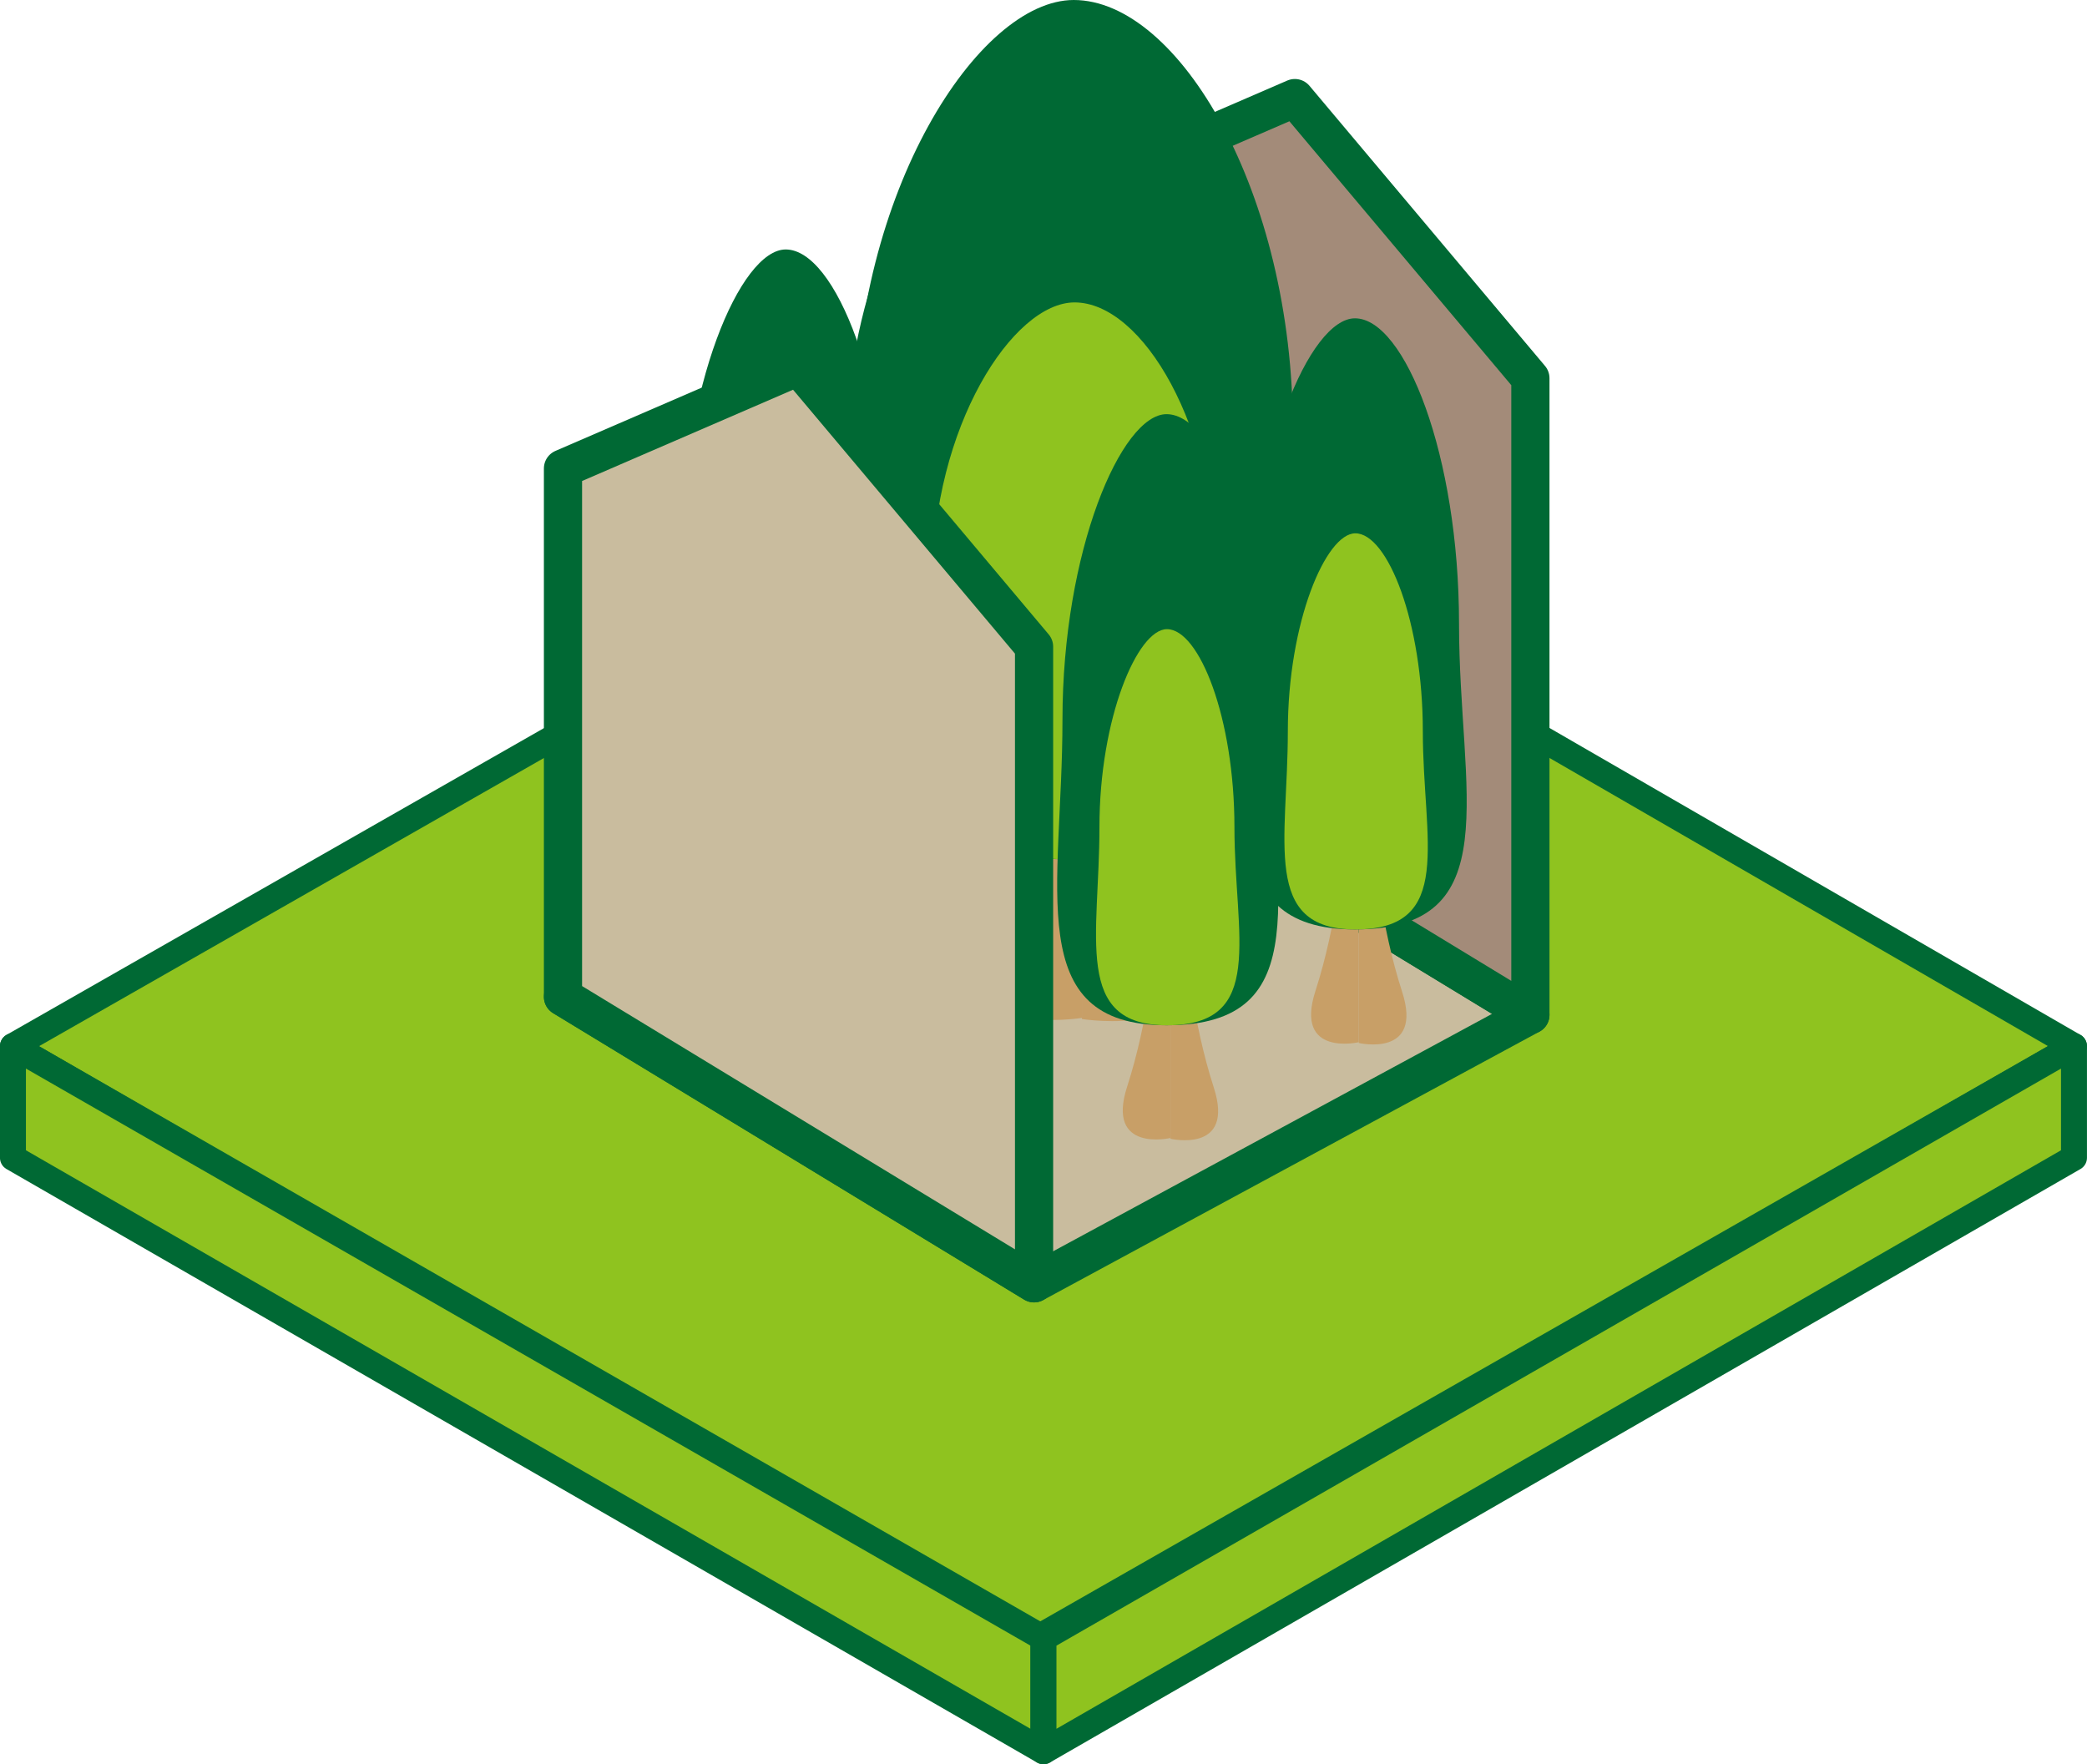
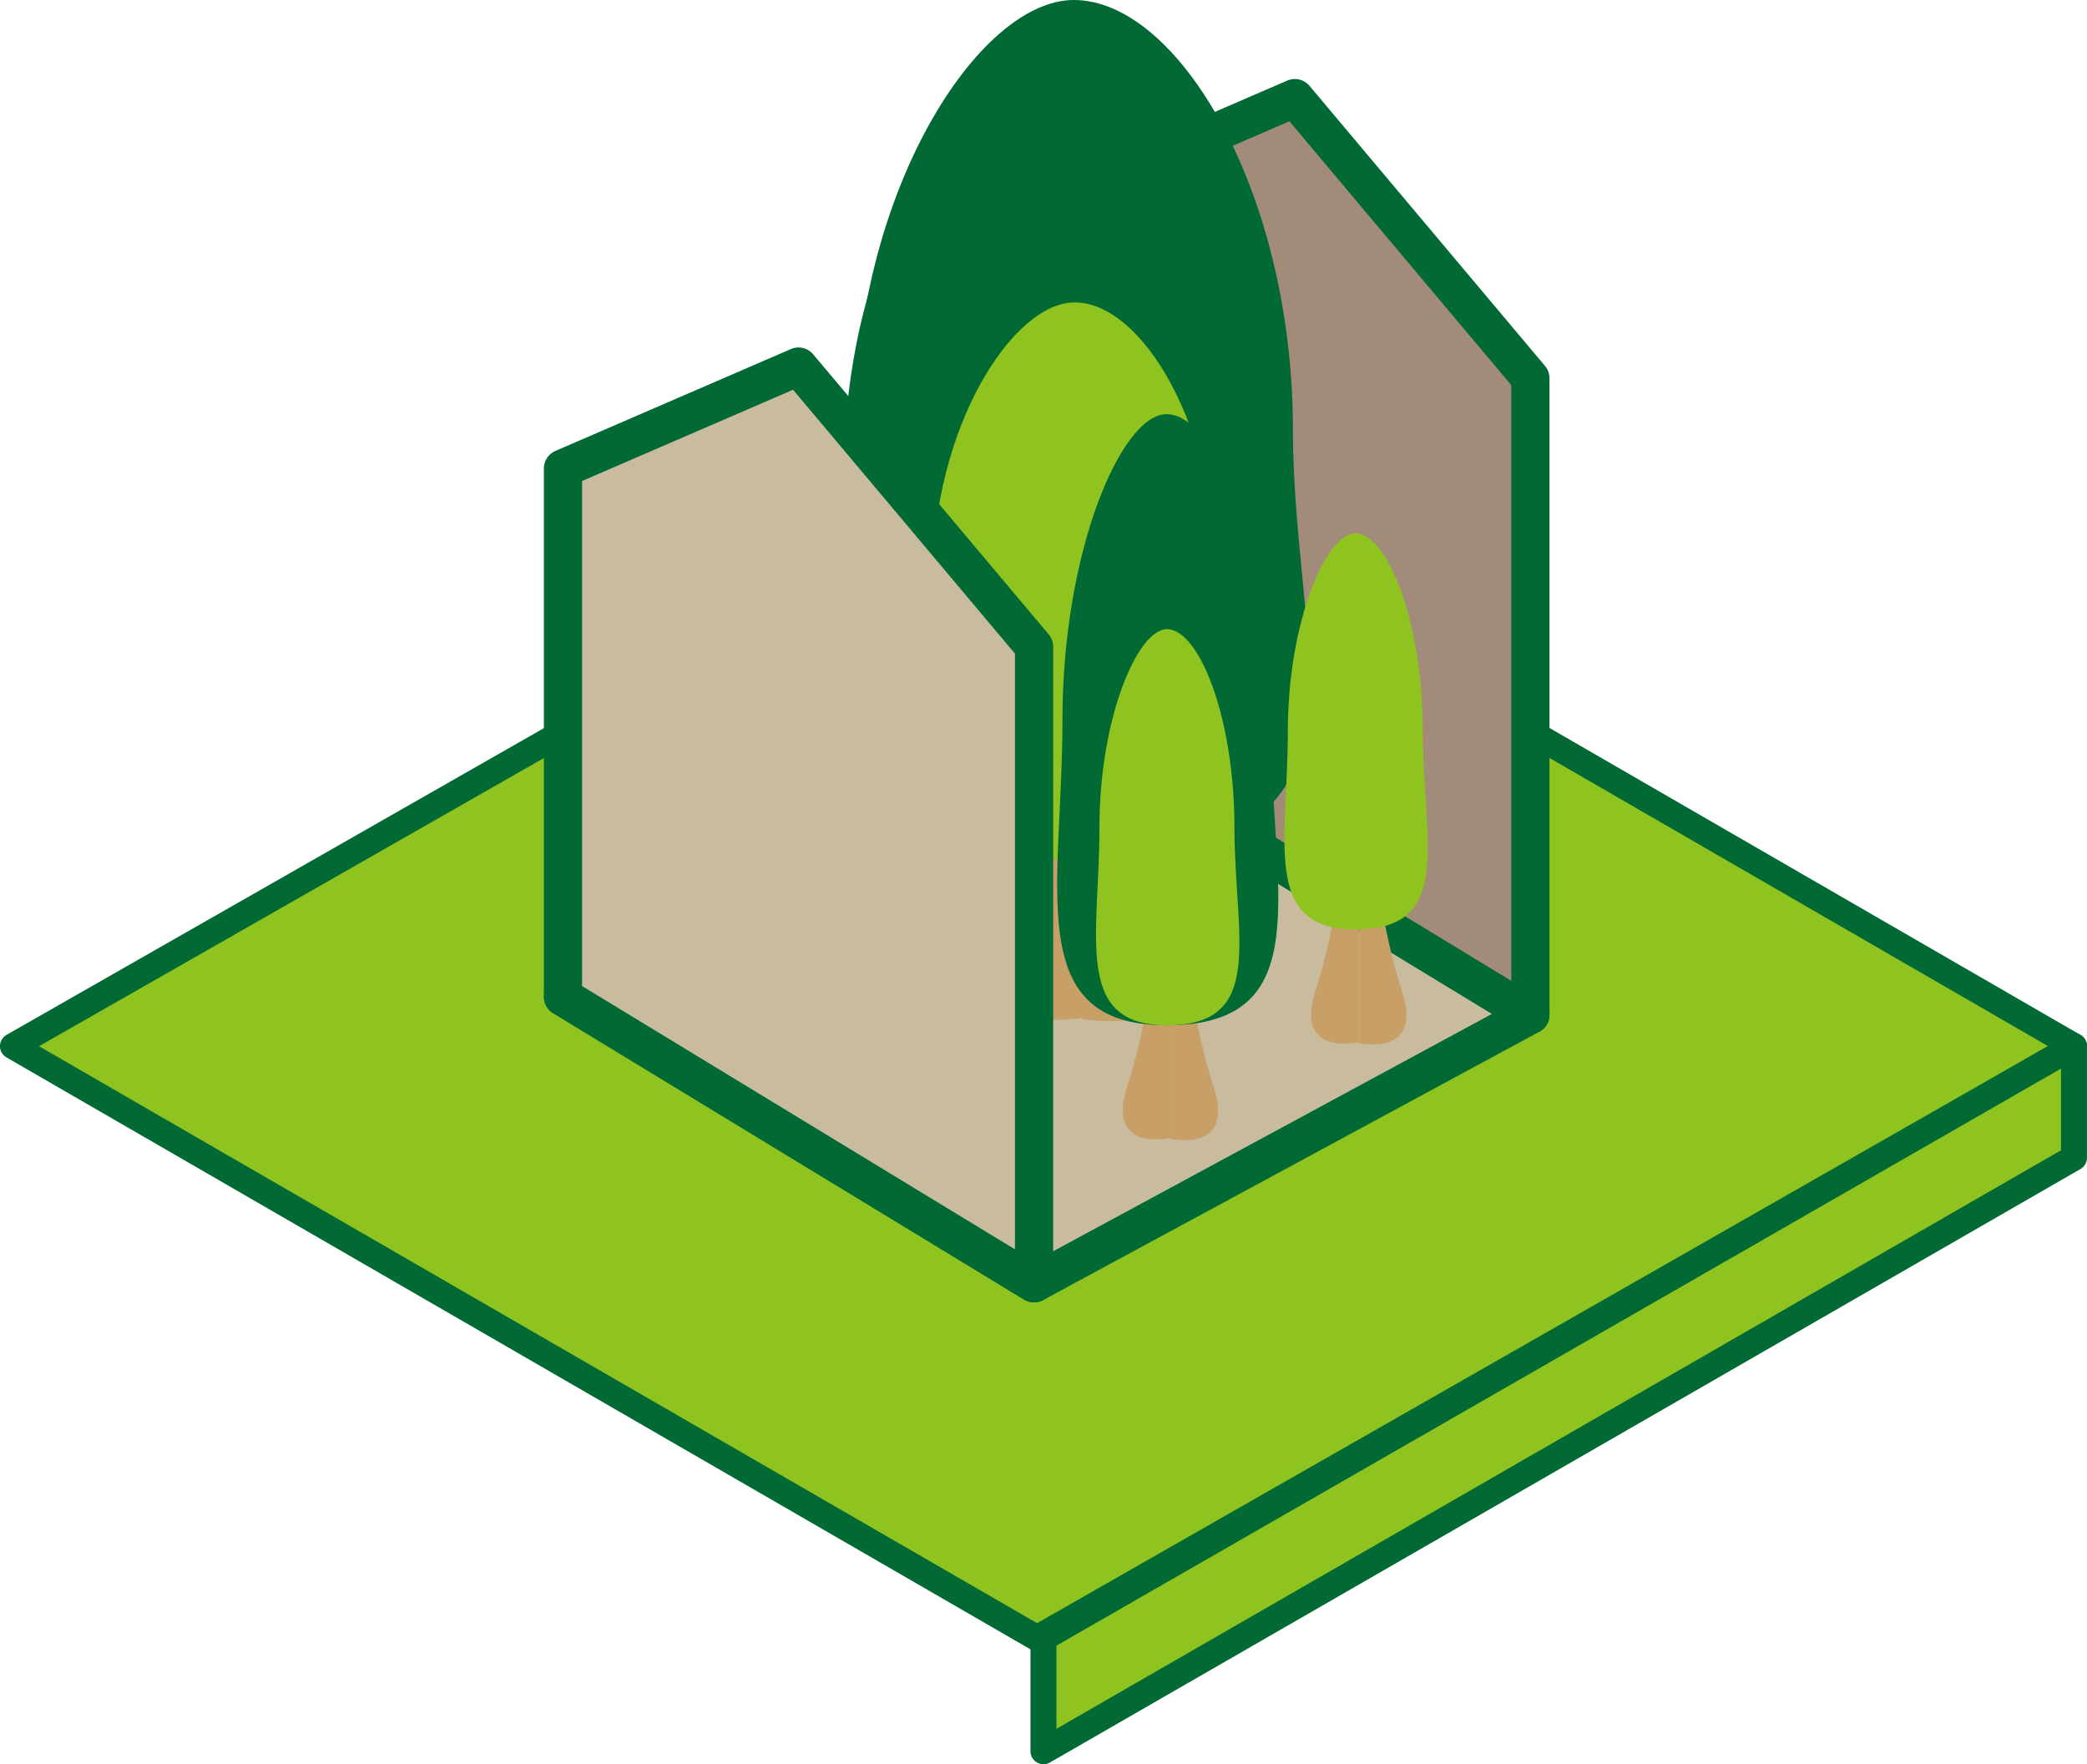
<svg xmlns="http://www.w3.org/2000/svg" id="a" width="324.03" height="273.9" viewBox="0 0 324.03 273.9">
  <polygon points="163.02 70.52 2.01 162.42 161.01 254.33 322.01 162.42 163.02 70.52" fill="#8fc31f" stroke="#006934" stroke-linecap="round" stroke-linejoin="round" stroke-width="4.03" />
-   <polygon points="2.01 162.42 2.01 179.75 162.01 271.89 162.01 254.33 2.01 162.42" fill="#8fc31f" stroke="#006934" stroke-linecap="round" stroke-linejoin="round" stroke-width="4.03" />
  <polygon points="322.01 162.42 162.01 254.33 162.01 271.89 322.01 179.75 322.01 162.42" fill="#8fc31f" stroke="#006934" stroke-linecap="round" stroke-linejoin="round" stroke-width="4.03" />
  <polygon points="87.41 154.76 164.47 113.08 237.61 157.56 160.55 199.24 87.41 154.76" fill="#c9bc9e" stroke="#006934" stroke-linecap="round" stroke-linejoin="round" stroke-width="5.93" />
  <polygon points="201.04 15.23 164.47 31.05 164.47 113.08 237.61 157.56 237.61 58.72 201.04 15.23" fill="#a38b79" stroke="#006934" stroke-linecap="round" stroke-linejoin="round" stroke-width="5.93" />
  <path d="M145.29,109.82s-.96,11.25-4.3,21.55,6.72,7.97,6.72,7.97v-29.52h-2.42Z" fill="#c89f67" />
  <path d="M150.14,109.94s.96,11.25,4.3,21.55c3.34,10.31-6.72,7.97-6.72,7.97v-29.52h2.42Z" fill="#c89f67" />
  <path d="M163.28,74.4c0,26.2,7.73,47.44-16.16,47.44-22.49,0-16.16-21.24-16.16-47.44s9.14-47.44,16.16-47.44c7.73,0,16.16,21.24,16.16,47.44Z" fill="#006934" />
  <path d="M157.66,91.09c0,16.98,5.01,30.75-10.48,30.75-14.58,0-10.48-13.77-10.48-30.75s5.92-30.75,10.48-30.75c5.01,0,10.48,13.77,10.48,30.75Z" fill="#8fc31f" />
  <path d="M120.17,121.6s-.96,11.25-4.3,21.55c-3.34,10.31,6.72,7.97,6.72,7.97v-29.52h-2.42Z" fill="#c89f67" />
  <path d="M125.01,121.72s.96,11.25,4.3,21.55c3.34,10.31-6.72,7.97-6.72,7.97v-29.52h2.42Z" fill="#c89f67" />
-   <path d="M138.15,86.17c0,26.2,7.73,47.44-16.16,47.44-22.49,0-16.16-21.24-16.16-47.44s9.14-47.44,16.16-47.44c7.73,0,16.16,21.24,16.16,47.44Z" fill="#006934" />
  <path d="M132.53,102.87c0,16.98,5.01,30.75-10.48,30.75-14.58,0-10.48-13.77-10.48-30.75s5.92-30.75,10.48-30.75c5.01,0,10.48,13.77,10.48,30.75Z" fill="#8fc31f" />
  <path d="M162.88,116.53s-2.01,15.81-9.05,30.31c-7.04,14.5,14.15,11.2,14.15,11.2v-41.51h-5.1Z" fill="#c89f67" />
  <path d="M173.08,116.7s2.01,15.81,9.05,30.31-14.15,11.2-14.15,11.2v-41.51h5.1Z" fill="#c89f67" />
  <path d="M200.74,66.71c0,36.85,16.28,66.71-34.03,66.71-47.35,0-34.03-29.87-34.03-66.71S151.91,0,166.71,0c16.28,0,34.03,29.87,34.03,66.71Z" fill="#006934" />
  <path d="M188.9,90.19c0,23.88,10.55,43.24-22.06,43.24-30.69,0-22.06-19.36-22.06-43.24s12.47-43.24,22.06-43.24c10.55,0,22.06,19.36,22.06,43.24Z" fill="#8fc31f" />
  <path d="M208.54,132.29s-.96,11.25-4.3,21.55c-3.34,10.31,6.72,7.97,6.72,7.97v-29.52h-2.42Z" fill="#c89f67" />
  <path d="M213.39,132.41s.96,11.25,4.3,21.55c3.34,10.31-6.72,7.97-6.72,7.97v-29.52h2.42Z" fill="#c89f67" />
-   <path d="M226.53,96.86c0,26.2,7.73,47.44-16.16,47.44-22.49,0-16.16-21.24-16.16-47.44s9.14-47.44,16.16-47.44c7.73,0,16.16,21.24,16.16,47.44Z" fill="#006934" />
  <path d="M220.91,113.55c0,16.98,5.01,30.75-10.48,30.75-14.58,0-10.48-13.77-10.48-30.75s5.92-30.75,10.48-30.75c5.01,0,10.48,13.77,10.48,30.75Z" fill="#8fc31f" />
  <path d="M179.3,147.16s-.96,11.25-4.3,21.55c-3.34,10.31,6.72,7.97,6.72,7.97v-29.52h-2.42Z" fill="#c89f67" />
  <path d="M184.15,147.28s.96,11.25,4.3,21.55c3.34,10.31-6.72,7.97-6.72,7.97v-29.52h2.42Z" fill="#c89f67" />
  <path d="M197.28,111.74c0,26.2,7.73,47.44-16.16,47.44-22.49,0-16.16-21.24-16.16-47.44s9.14-47.44,16.16-47.44c7.73,0,16.16,21.24,16.16,47.44Z" fill="#006934" />
  <path d="M191.66,128.43c0,16.98,5.01,30.75-10.48,30.75-14.58,0-10.48-13.77-10.48-30.75s5.92-30.75,10.48-30.75c5.01,0,10.48,13.77,10.48,30.75Z" fill="#8fc31f" />
  <polygon points="123.98 56.91 87.41 72.73 87.41 154.76 160.55 199.24 160.55 100.4 123.98 56.91" fill="#c9bc9e" stroke="#006934" stroke-linecap="round" stroke-linejoin="round" stroke-width="5.93" />
</svg>